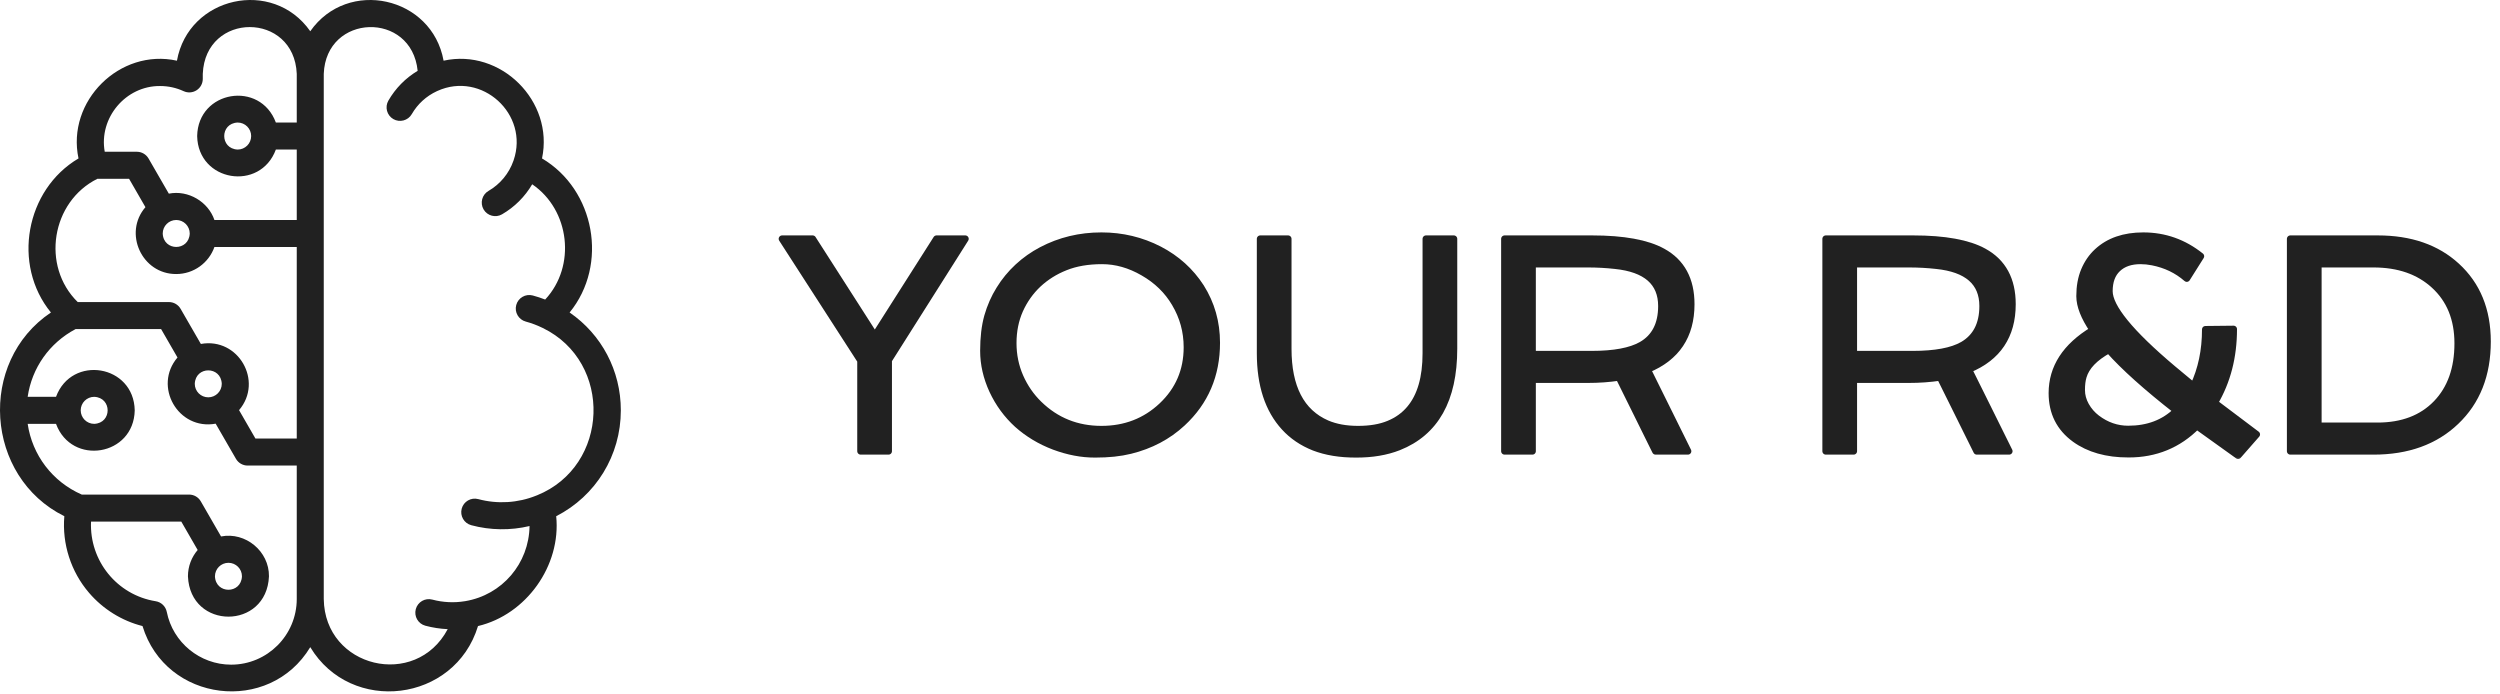
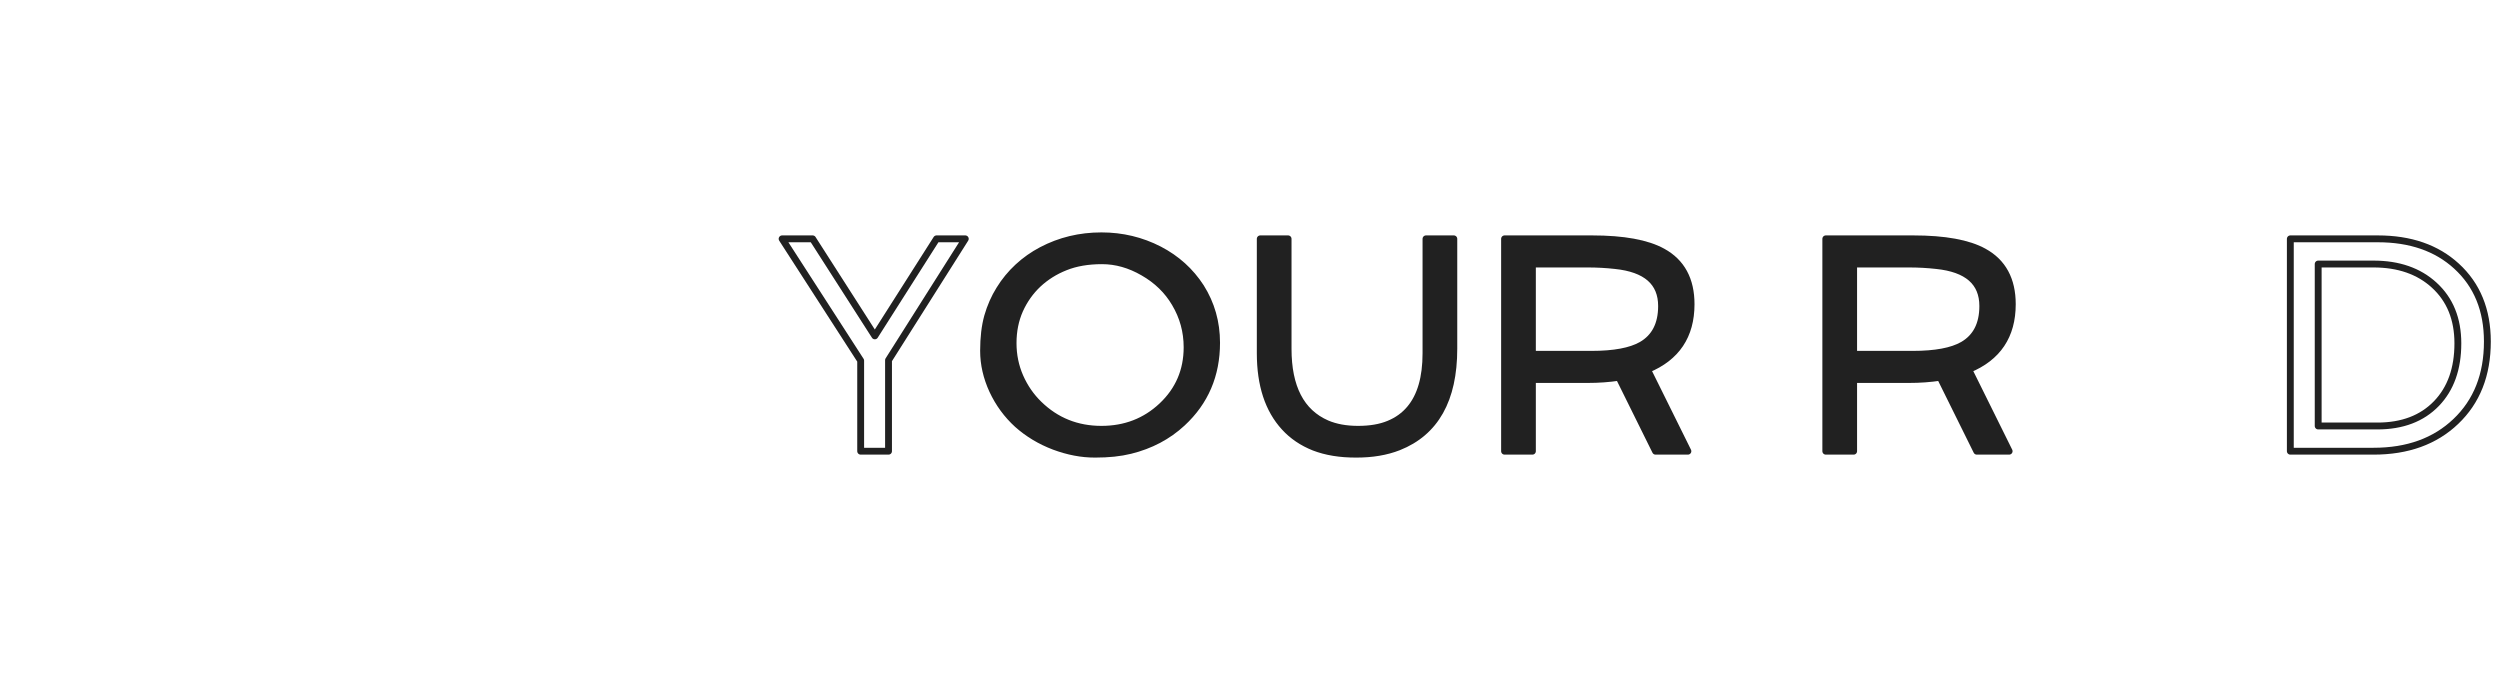
<svg xmlns="http://www.w3.org/2000/svg" width="198" height="55" viewBox="0 0 198 55" fill="none">
-   <path d="M49.17 32.499C49.17 29.351 47.646 26.492 45.113 24.749C48.207 20.965 47.12 15.021 42.928 12.548C43.893 8.01 39.656 3.807 35.132 4.807C34.215 -0.288 27.533 -1.758 24.573 2.475C21.61 -1.76 14.929 -0.285 14.014 4.807C9.489 3.807 5.252 8.011 6.218 12.548C2.025 15.021 0.939 20.966 4.033 24.749C-1.791 28.655 -1.195 37.768 5.095 40.883C4.907 43.077 5.621 45.287 7.055 46.954C8.167 48.25 9.65 49.167 11.287 49.584C13.13 55.635 21.343 56.619 24.573 51.254C27.805 56.622 36.017 55.632 37.858 49.584C41.677 48.678 44.446 44.802 44.051 40.884C47.187 39.281 49.17 36.075 49.17 32.499ZM12.68 6.813C13.33 6.813 13.957 6.95 14.542 7.22C14.873 7.373 15.259 7.347 15.567 7.15C15.874 6.954 16.06 6.614 16.06 6.249V5.85C16.265 0.907 23.3 0.911 23.503 5.85V9.705H21.848C20.609 6.353 15.683 7.156 15.615 10.775C15.683 14.395 20.609 15.196 21.848 11.845H23.503V17.424H16.982C16.497 15.989 14.918 15.03 13.371 15.337L11.765 12.554C11.574 12.223 11.221 12.019 10.839 12.019H8.295C7.812 9.339 9.956 6.787 12.68 6.813ZM19.892 10.775C19.892 11.365 19.413 11.845 18.823 11.845C17.404 11.786 17.405 9.763 18.823 9.705C19.413 9.705 19.892 10.185 19.892 10.775ZM13.957 17.423C14.547 17.423 15.027 17.904 15.027 18.494C14.968 19.913 12.946 19.913 12.888 18.494C12.888 17.904 13.367 17.423 13.957 17.423ZM18.306 52.641C15.835 52.641 13.691 50.885 13.209 48.464C13.122 48.026 12.772 47.688 12.332 47.617C9.271 47.127 7.071 44.413 7.21 41.31H14.358L15.655 43.559C15.175 44.121 14.885 44.849 14.885 45.644C15.061 49.904 21.126 49.903 21.302 45.644C21.323 43.662 19.448 42.108 17.507 42.487L15.902 39.705C15.711 39.374 15.357 39.17 14.976 39.17H6.475C4.149 38.154 2.553 36.036 2.192 33.569H4.436C5.676 36.921 10.601 36.118 10.67 32.499C10.601 28.879 5.675 28.078 4.436 31.429H2.191C2.523 29.145 3.91 27.162 5.986 26.064H12.76L14.057 28.313C12.11 30.596 14.108 34.095 17.081 33.555L18.687 36.338C18.878 36.669 19.231 36.873 19.613 36.873H23.503V47.44C23.503 50.308 21.172 52.641 18.306 52.641ZM18.093 44.574C18.683 44.574 19.163 45.054 19.163 45.645C19.104 47.064 17.082 47.064 17.024 45.645C17.024 45.054 17.504 44.574 18.093 44.574ZM6.392 32.499C6.392 31.909 6.872 31.429 7.461 31.429C8.88 31.488 8.88 33.511 7.461 33.569C6.872 33.569 6.392 33.089 6.392 32.499ZM16.495 31.468C15.905 31.468 15.426 30.988 15.426 30.398C15.484 28.978 17.506 28.979 17.564 30.398C17.564 30.988 17.085 31.468 16.495 31.468ZM42.534 39.228C42.517 39.234 42.501 39.24 42.485 39.246C41.031 39.839 39.392 39.938 37.877 39.529C37.306 39.376 36.72 39.715 36.567 40.286C36.414 40.857 36.753 41.444 37.323 41.596C38.823 42.001 40.433 42.023 41.94 41.662C41.899 44.631 39.77 47.122 36.842 47.612C36.832 47.613 36.822 47.615 36.812 47.616C35.96 47.756 35.076 47.712 34.24 47.488C33.67 47.335 33.083 47.674 32.93 48.245C32.777 48.816 33.116 49.403 33.687 49.556C34.265 49.711 34.86 49.803 35.458 49.829C32.926 54.608 25.709 52.896 25.642 47.44L25.642 22.57C25.585 21.15 23.559 21.148 23.503 22.567L23.503 34.732H20.23L18.933 32.483C20.88 30.201 18.881 26.701 15.908 27.241L14.303 24.459C14.112 24.127 13.759 23.923 13.377 23.923H6.155C3.243 21.065 4.07 15.97 7.717 14.159H10.222L11.519 16.408C9.748 18.449 11.23 21.715 13.957 21.704C15.351 21.704 16.541 20.81 16.982 19.564H23.503V22.567C23.56 23.987 25.586 23.986 25.642 22.567V5.85C25.817 1.052 32.605 0.854 33.078 5.61C32.118 6.184 31.325 6.989 30.76 7.969C30.464 8.48 30.64 9.135 31.151 9.431C31.654 9.723 32.315 9.555 32.612 9.039C33.075 8.237 33.763 7.609 34.603 7.221C34.614 7.216 34.626 7.211 34.637 7.205C38.153 5.608 41.928 9.042 40.678 12.697C40.673 12.71 40.669 12.723 40.664 12.735C40.313 13.741 39.611 14.588 38.689 15.121C38.178 15.416 38.003 16.071 38.298 16.583C38.595 17.099 39.256 17.267 39.759 16.975C40.755 16.399 41.576 15.576 42.15 14.595C45.131 16.622 45.652 21.074 43.178 23.724C42.856 23.599 42.527 23.491 42.195 23.402C41.624 23.249 41.038 23.588 40.885 24.159C40.732 24.729 41.071 25.316 41.641 25.469C42.089 25.59 42.528 25.754 42.945 25.957C42.961 25.965 42.976 25.972 42.991 25.978C48.563 28.692 48.272 36.906 42.534 39.228Z" fill="#212121" />
  <mask id="path-2-outside-1_171_498" maskUnits="userSpaceOnUse" x="60.942" y="17.678" width="137" height="19" fill="black">
    <rect fill="white" x="60.942" y="17.678" width="137" height="19" />
    <path d="M68.165 28.561L61.942 18.916H64.362L69.286 26.601L74.174 18.916H76.451L70.371 28.525V35.735H68.165V28.561Z" />
    <path d="M80.582 33.609C79.755 32.856 79.099 31.962 78.614 30.924C78.138 29.887 77.899 28.842 77.899 27.789C77.899 26.735 78.006 25.825 78.221 25.057C78.444 24.281 78.757 23.568 79.163 22.919C79.568 22.261 80.053 21.672 80.617 21.149C81.182 20.626 81.809 20.183 82.501 19.819C83.948 19.058 85.525 18.678 87.234 18.678C88.871 18.678 90.397 19.043 91.812 19.771C93.187 20.484 94.284 21.474 95.103 22.741C95.937 24.063 96.354 25.532 96.354 27.147C96.354 29.705 95.448 31.823 93.636 33.502C92.499 34.555 91.129 35.28 89.523 35.675C88.72 35.873 87.79 35.972 86.733 35.972C85.676 35.972 84.595 35.767 83.49 35.355C82.386 34.935 81.416 34.353 80.582 33.609ZM82.215 22.503C81.603 23.081 81.118 23.766 80.76 24.558C80.411 25.35 80.236 26.221 80.236 27.171C80.236 28.121 80.419 29.012 80.784 29.843C81.15 30.675 81.65 31.399 82.286 32.017C83.645 33.34 85.295 34.001 87.234 34.001C89.118 34.001 90.715 33.383 92.027 32.148C93.354 30.897 94.018 29.349 94.018 27.503C94.018 26.252 93.7 25.092 93.064 24.023C92.468 23.01 91.629 22.194 90.548 21.576C89.483 20.959 88.394 20.65 87.282 20.65C86.169 20.65 85.199 20.816 84.373 21.149C83.554 21.474 82.835 21.925 82.215 22.503Z" />
    <path d="M99.812 18.916H102.017V27.622C102.017 30.679 103.039 32.655 105.081 33.549C105.781 33.85 106.607 34.001 107.561 34.001C108.515 34.001 109.325 33.862 109.993 33.585C110.669 33.308 111.225 32.908 111.662 32.385C112.513 31.38 112.938 29.911 112.938 27.979V18.916H115.143V27.622C115.143 31.653 113.685 34.246 110.768 35.402C109.798 35.782 108.678 35.972 107.406 35.972C106.134 35.972 105.026 35.79 104.08 35.426C103.142 35.054 102.359 34.523 101.731 33.834C100.452 32.441 99.812 30.489 99.812 27.979V18.916Z" />
    <path d="M133.933 24.095C133.933 26.589 132.78 28.311 130.475 29.261L133.682 35.735H131.119L128.222 29.879C127.435 29.998 126.612 30.057 125.754 30.057H121.367V35.735H119.161V18.916H126.088C128.584 18.916 130.447 19.256 131.679 19.937C133.181 20.761 133.933 22.147 133.933 24.095ZM126.052 28.062C127.832 28.062 129.152 27.816 130.01 27.325C131.067 26.716 131.596 25.686 131.596 24.237C131.596 22.352 130.372 21.283 127.924 21.03C127.216 20.951 126.489 20.911 125.742 20.911H121.367V28.062H126.052Z" />
    <path d="M159.374 24.095C159.374 26.589 158.222 28.311 155.917 29.261L159.124 35.735H156.561L153.663 29.879C152.877 29.998 152.054 30.057 151.196 30.057H146.808V35.735H144.603V18.916H151.529C154.025 18.916 155.889 19.256 157.121 19.937C158.623 20.761 159.374 22.147 159.374 24.095ZM151.494 28.062C153.274 28.062 154.593 27.816 155.452 27.325C156.509 26.716 157.037 25.686 157.037 24.237C157.037 22.352 155.813 21.283 153.365 21.03C152.658 20.951 151.931 20.911 151.184 20.911H146.808V28.062H151.494Z" />
    <path d="M173.991 33.739C172.52 35.22 170.716 35.961 168.578 35.961C166.853 35.961 165.438 35.561 164.334 34.761C163.126 33.882 162.522 32.674 162.522 31.138C162.522 29.111 163.602 27.444 165.764 26.137C165.065 25.108 164.715 24.213 164.715 23.453C164.715 22.685 164.838 22.008 165.085 21.422C165.331 20.836 165.673 20.341 166.11 19.937C167.016 19.098 168.228 18.678 169.746 18.678C171.439 18.678 172.957 19.217 174.3 20.294L173.192 22.052C172.429 21.386 171.523 20.951 170.474 20.745C170.156 20.682 169.842 20.65 169.532 20.65C168.753 20.65 168.145 20.86 167.708 21.279C167.27 21.691 167.052 22.285 167.052 23.061C167.052 24.336 168.725 26.383 172.071 29.202L173.728 30.58C174.356 29.25 174.67 27.753 174.67 26.09L176.899 26.066C176.899 28.252 176.399 30.196 175.397 31.898L178.724 34.405L177.257 36.079L173.991 33.739ZM172.393 32.528C170.009 30.667 168.216 29.059 167.016 27.705C165.895 28.323 165.22 29.028 164.989 29.82C164.902 30.105 164.858 30.461 164.858 30.889C164.858 31.316 164.97 31.728 165.192 32.124C165.415 32.52 165.709 32.856 166.074 33.134C166.829 33.704 167.656 33.989 168.554 33.989C170.12 33.989 171.399 33.502 172.393 32.528Z" />
    <path d="M181.394 18.916H188.321C190.904 18.916 192.982 19.636 194.556 21.078C196.185 22.566 197 24.558 197 27.052C197 29.689 196.165 31.799 194.496 33.383C192.851 34.951 190.681 35.735 187.987 35.735H181.394V18.916ZM188.285 33.739C190.264 33.739 191.826 33.145 192.97 31.958C194.099 30.786 194.663 29.198 194.663 27.195C194.663 25.262 194.039 23.726 192.792 22.586C191.575 21.47 189.97 20.911 187.975 20.911H183.6V33.739H188.285Z" />
  </mask>
-   <path d="M68.165 28.561L61.942 18.916H64.362L69.286 26.601L74.174 18.916H76.451L70.371 28.525V35.735H68.165V28.561Z" fill="#212121" />
  <path d="M80.582 33.609C79.755 32.856 79.099 31.962 78.614 30.924C78.138 29.887 77.899 28.842 77.899 27.789C77.899 26.735 78.006 25.825 78.221 25.057C78.444 24.281 78.757 23.568 79.163 22.919C79.568 22.261 80.053 21.672 80.617 21.149C81.182 20.626 81.809 20.183 82.501 19.819C83.948 19.058 85.525 18.678 87.234 18.678C88.871 18.678 90.397 19.043 91.812 19.771C93.187 20.484 94.284 21.474 95.103 22.741C95.937 24.063 96.354 25.532 96.354 27.147C96.354 29.705 95.448 31.823 93.636 33.502C92.499 34.555 91.129 35.28 89.523 35.675C88.72 35.873 87.79 35.972 86.733 35.972C85.676 35.972 84.595 35.767 83.49 35.355C82.386 34.935 81.416 34.353 80.582 33.609ZM82.215 22.503C81.603 23.081 81.118 23.766 80.76 24.558C80.411 25.35 80.236 26.221 80.236 27.171C80.236 28.121 80.419 29.012 80.784 29.843C81.15 30.675 81.65 31.399 82.286 32.017C83.645 33.34 85.295 34.001 87.234 34.001C89.118 34.001 90.715 33.383 92.027 32.148C93.354 30.897 94.018 29.349 94.018 27.503C94.018 26.252 93.7 25.092 93.064 24.023C92.468 23.01 91.629 22.194 90.548 21.576C89.483 20.959 88.394 20.65 87.282 20.65C86.169 20.65 85.199 20.816 84.373 21.149C83.554 21.474 82.835 21.925 82.215 22.503Z" fill="#212121" />
  <path d="M99.812 18.916H102.017V27.622C102.017 30.679 103.039 32.655 105.081 33.549C105.781 33.85 106.607 34.001 107.561 34.001C108.515 34.001 109.325 33.862 109.993 33.585C110.669 33.308 111.225 32.908 111.662 32.385C112.513 31.38 112.938 29.911 112.938 27.979V18.916H115.143V27.622C115.143 31.653 113.685 34.246 110.768 35.402C109.798 35.782 108.678 35.972 107.406 35.972C106.134 35.972 105.026 35.79 104.08 35.426C103.142 35.054 102.359 34.523 101.731 33.834C100.452 32.441 99.812 30.489 99.812 27.979V18.916Z" fill="#212121" />
  <path d="M133.933 24.095C133.933 26.589 132.78 28.311 130.475 29.261L133.682 35.735H131.119L128.222 29.879C127.435 29.998 126.612 30.057 125.754 30.057H121.367V35.735H119.161V18.916H126.088C128.584 18.916 130.447 19.256 131.679 19.937C133.181 20.761 133.933 22.147 133.933 24.095ZM126.052 28.062C127.832 28.062 129.152 27.816 130.01 27.325C131.067 26.716 131.596 25.686 131.596 24.237C131.596 22.352 130.372 21.283 127.924 21.03C127.216 20.951 126.489 20.911 125.742 20.911H121.367V28.062H126.052Z" fill="#212121" />
  <path d="M159.374 24.095C159.374 26.589 158.222 28.311 155.917 29.261L159.124 35.735H156.561L153.663 29.879C152.877 29.998 152.054 30.057 151.196 30.057H146.808V35.735H144.603V18.916H151.529C154.025 18.916 155.889 19.256 157.121 19.937C158.623 20.761 159.374 22.147 159.374 24.095ZM151.494 28.062C153.274 28.062 154.593 27.816 155.452 27.325C156.509 26.716 157.037 25.686 157.037 24.237C157.037 22.352 155.813 21.283 153.365 21.03C152.658 20.951 151.931 20.911 151.184 20.911H146.808V28.062H151.494Z" fill="#212121" />
-   <path d="M173.991 33.739C172.52 35.22 170.716 35.961 168.578 35.961C166.853 35.961 165.438 35.561 164.334 34.761C163.126 33.882 162.522 32.674 162.522 31.138C162.522 29.111 163.602 27.444 165.764 26.137C165.065 25.108 164.715 24.213 164.715 23.453C164.715 22.685 164.838 22.008 165.085 21.422C165.331 20.836 165.673 20.341 166.11 19.937C167.016 19.098 168.228 18.678 169.746 18.678C171.439 18.678 172.957 19.217 174.3 20.294L173.192 22.052C172.429 21.386 171.523 20.951 170.474 20.745C170.156 20.682 169.842 20.65 169.532 20.65C168.753 20.65 168.145 20.86 167.708 21.279C167.27 21.691 167.052 22.285 167.052 23.061C167.052 24.336 168.725 26.383 172.071 29.202L173.728 30.58C174.356 29.25 174.67 27.753 174.67 26.09L176.899 26.066C176.899 28.252 176.399 30.196 175.397 31.898L178.724 34.405L177.257 36.079L173.991 33.739ZM172.393 32.528C170.009 30.667 168.216 29.059 167.016 27.705C165.895 28.323 165.22 29.028 164.989 29.82C164.902 30.105 164.858 30.461 164.858 30.889C164.858 31.316 164.97 31.728 165.192 32.124C165.415 32.52 165.709 32.856 166.074 33.134C166.829 33.704 167.656 33.989 168.554 33.989C170.12 33.989 171.399 33.502 172.393 32.528Z" fill="#212121" />
-   <path d="M181.394 18.916H188.321C190.904 18.916 192.982 19.636 194.556 21.078C196.185 22.566 197 24.558 197 27.052C197 29.689 196.165 31.799 194.496 33.383C192.851 34.951 190.681 35.735 187.987 35.735H181.394V18.916ZM188.285 33.739C190.264 33.739 191.826 33.145 192.97 31.958C194.099 30.786 194.663 29.198 194.663 27.195C194.663 25.262 194.039 23.726 192.792 22.586C191.575 21.47 189.97 20.911 187.975 20.911H183.6V33.739H188.285Z" fill="#212121" />
  <path d="M68.165 28.561L61.942 18.916H64.362L69.286 26.601L74.174 18.916H76.451L70.371 28.525V35.735H68.165V28.561Z" stroke="#212121" stroke-width="0.543" stroke-linecap="round" stroke-linejoin="round" mask="url(#path-2-outside-1_171_498)" />
  <path d="M80.582 33.609C79.755 32.856 79.099 31.962 78.614 30.924C78.138 29.887 77.899 28.842 77.899 27.789C77.899 26.735 78.006 25.825 78.221 25.057C78.444 24.281 78.757 23.568 79.163 22.919C79.568 22.261 80.053 21.672 80.617 21.149C81.182 20.626 81.809 20.183 82.501 19.819C83.948 19.058 85.525 18.678 87.234 18.678C88.871 18.678 90.397 19.043 91.812 19.771C93.187 20.484 94.284 21.474 95.103 22.741C95.937 24.063 96.354 25.532 96.354 27.147C96.354 29.705 95.448 31.823 93.636 33.502C92.499 34.555 91.129 35.28 89.523 35.675C88.72 35.873 87.79 35.972 86.733 35.972C85.676 35.972 84.595 35.767 83.49 35.355C82.386 34.935 81.416 34.353 80.582 33.609ZM82.215 22.503C81.603 23.081 81.118 23.766 80.76 24.558C80.411 25.35 80.236 26.221 80.236 27.171C80.236 28.121 80.419 29.012 80.784 29.843C81.15 30.675 81.65 31.399 82.286 32.017C83.645 33.34 85.295 34.001 87.234 34.001C89.118 34.001 90.715 33.383 92.027 32.148C93.354 30.897 94.018 29.349 94.018 27.503C94.018 26.252 93.7 25.092 93.064 24.023C92.468 23.01 91.629 22.194 90.548 21.576C89.483 20.959 88.394 20.65 87.282 20.65C86.169 20.65 85.199 20.816 84.373 21.149C83.554 21.474 82.835 21.925 82.215 22.503Z" stroke="#212121" stroke-width="0.543" stroke-linecap="round" stroke-linejoin="round" mask="url(#path-2-outside-1_171_498)" />
  <path d="M99.812 18.916H102.017V27.622C102.017 30.679 103.039 32.655 105.081 33.549C105.781 33.85 106.607 34.001 107.561 34.001C108.515 34.001 109.325 33.862 109.993 33.585C110.669 33.308 111.225 32.908 111.662 32.385C112.513 31.38 112.938 29.911 112.938 27.979V18.916H115.143V27.622C115.143 31.653 113.685 34.246 110.768 35.402C109.798 35.782 108.678 35.972 107.406 35.972C106.134 35.972 105.026 35.79 104.08 35.426C103.142 35.054 102.359 34.523 101.731 33.834C100.452 32.441 99.812 30.489 99.812 27.979V18.916Z" stroke="#212121" stroke-width="0.543" stroke-linecap="round" stroke-linejoin="round" mask="url(#path-2-outside-1_171_498)" />
  <path d="M133.933 24.095C133.933 26.589 132.78 28.311 130.475 29.261L133.682 35.735H131.119L128.222 29.879C127.435 29.998 126.612 30.057 125.754 30.057H121.367V35.735H119.161V18.916H126.088C128.584 18.916 130.447 19.256 131.679 19.937C133.181 20.761 133.933 22.147 133.933 24.095ZM126.052 28.062C127.832 28.062 129.152 27.816 130.01 27.325C131.067 26.716 131.596 25.686 131.596 24.237C131.596 22.352 130.372 21.283 127.924 21.03C127.216 20.951 126.489 20.911 125.742 20.911H121.367V28.062H126.052Z" stroke="#212121" stroke-width="0.543" stroke-linecap="round" stroke-linejoin="round" mask="url(#path-2-outside-1_171_498)" />
  <path d="M159.374 24.095C159.374 26.589 158.222 28.311 155.917 29.261L159.124 35.735H156.561L153.663 29.879C152.877 29.998 152.054 30.057 151.196 30.057H146.808V35.735H144.603V18.916H151.529C154.025 18.916 155.889 19.256 157.121 19.937C158.623 20.761 159.374 22.147 159.374 24.095ZM151.494 28.062C153.274 28.062 154.593 27.816 155.452 27.325C156.509 26.716 157.037 25.686 157.037 24.237C157.037 22.352 155.813 21.283 153.365 21.03C152.658 20.951 151.931 20.911 151.184 20.911H146.808V28.062H151.494Z" stroke="#212121" stroke-width="0.543" stroke-linecap="round" stroke-linejoin="round" mask="url(#path-2-outside-1_171_498)" />
-   <path d="M173.991 33.739C172.52 35.22 170.716 35.961 168.578 35.961C166.853 35.961 165.438 35.561 164.334 34.761C163.126 33.882 162.522 32.674 162.522 31.138C162.522 29.111 163.602 27.444 165.764 26.137C165.065 25.108 164.715 24.213 164.715 23.453C164.715 22.685 164.838 22.008 165.085 21.422C165.331 20.836 165.673 20.341 166.11 19.937C167.016 19.098 168.228 18.678 169.746 18.678C171.439 18.678 172.957 19.217 174.3 20.294L173.192 22.052C172.429 21.386 171.523 20.951 170.474 20.745C170.156 20.682 169.842 20.65 169.532 20.65C168.753 20.65 168.145 20.86 167.708 21.279C167.27 21.691 167.052 22.285 167.052 23.061C167.052 24.336 168.725 26.383 172.071 29.202L173.728 30.58C174.356 29.25 174.67 27.753 174.67 26.09L176.899 26.066C176.899 28.252 176.399 30.196 175.397 31.898L178.724 34.405L177.257 36.079L173.991 33.739ZM172.393 32.528C170.009 30.667 168.216 29.059 167.016 27.705C165.895 28.323 165.22 29.028 164.989 29.82C164.902 30.105 164.858 30.461 164.858 30.889C164.858 31.316 164.97 31.728 165.192 32.124C165.415 32.52 165.709 32.856 166.074 33.134C166.829 33.704 167.656 33.989 168.554 33.989C170.12 33.989 171.399 33.502 172.393 32.528Z" stroke="#212121" stroke-width="0.543" stroke-linecap="round" stroke-linejoin="round" mask="url(#path-2-outside-1_171_498)" />
  <path d="M181.394 18.916H188.321C190.904 18.916 192.982 19.636 194.556 21.078C196.185 22.566 197 24.558 197 27.052C197 29.689 196.165 31.799 194.496 33.383C192.851 34.951 190.681 35.735 187.987 35.735H181.394V18.916ZM188.285 33.739C190.264 33.739 191.826 33.145 192.97 31.958C194.099 30.786 194.663 29.198 194.663 27.195C194.663 25.262 194.039 23.726 192.792 22.586C191.575 21.47 189.97 20.911 187.975 20.911H183.6V33.739H188.285Z" stroke="#212121" stroke-width="0.543" stroke-linecap="round" stroke-linejoin="round" mask="url(#path-2-outside-1_171_498)" />
</svg>